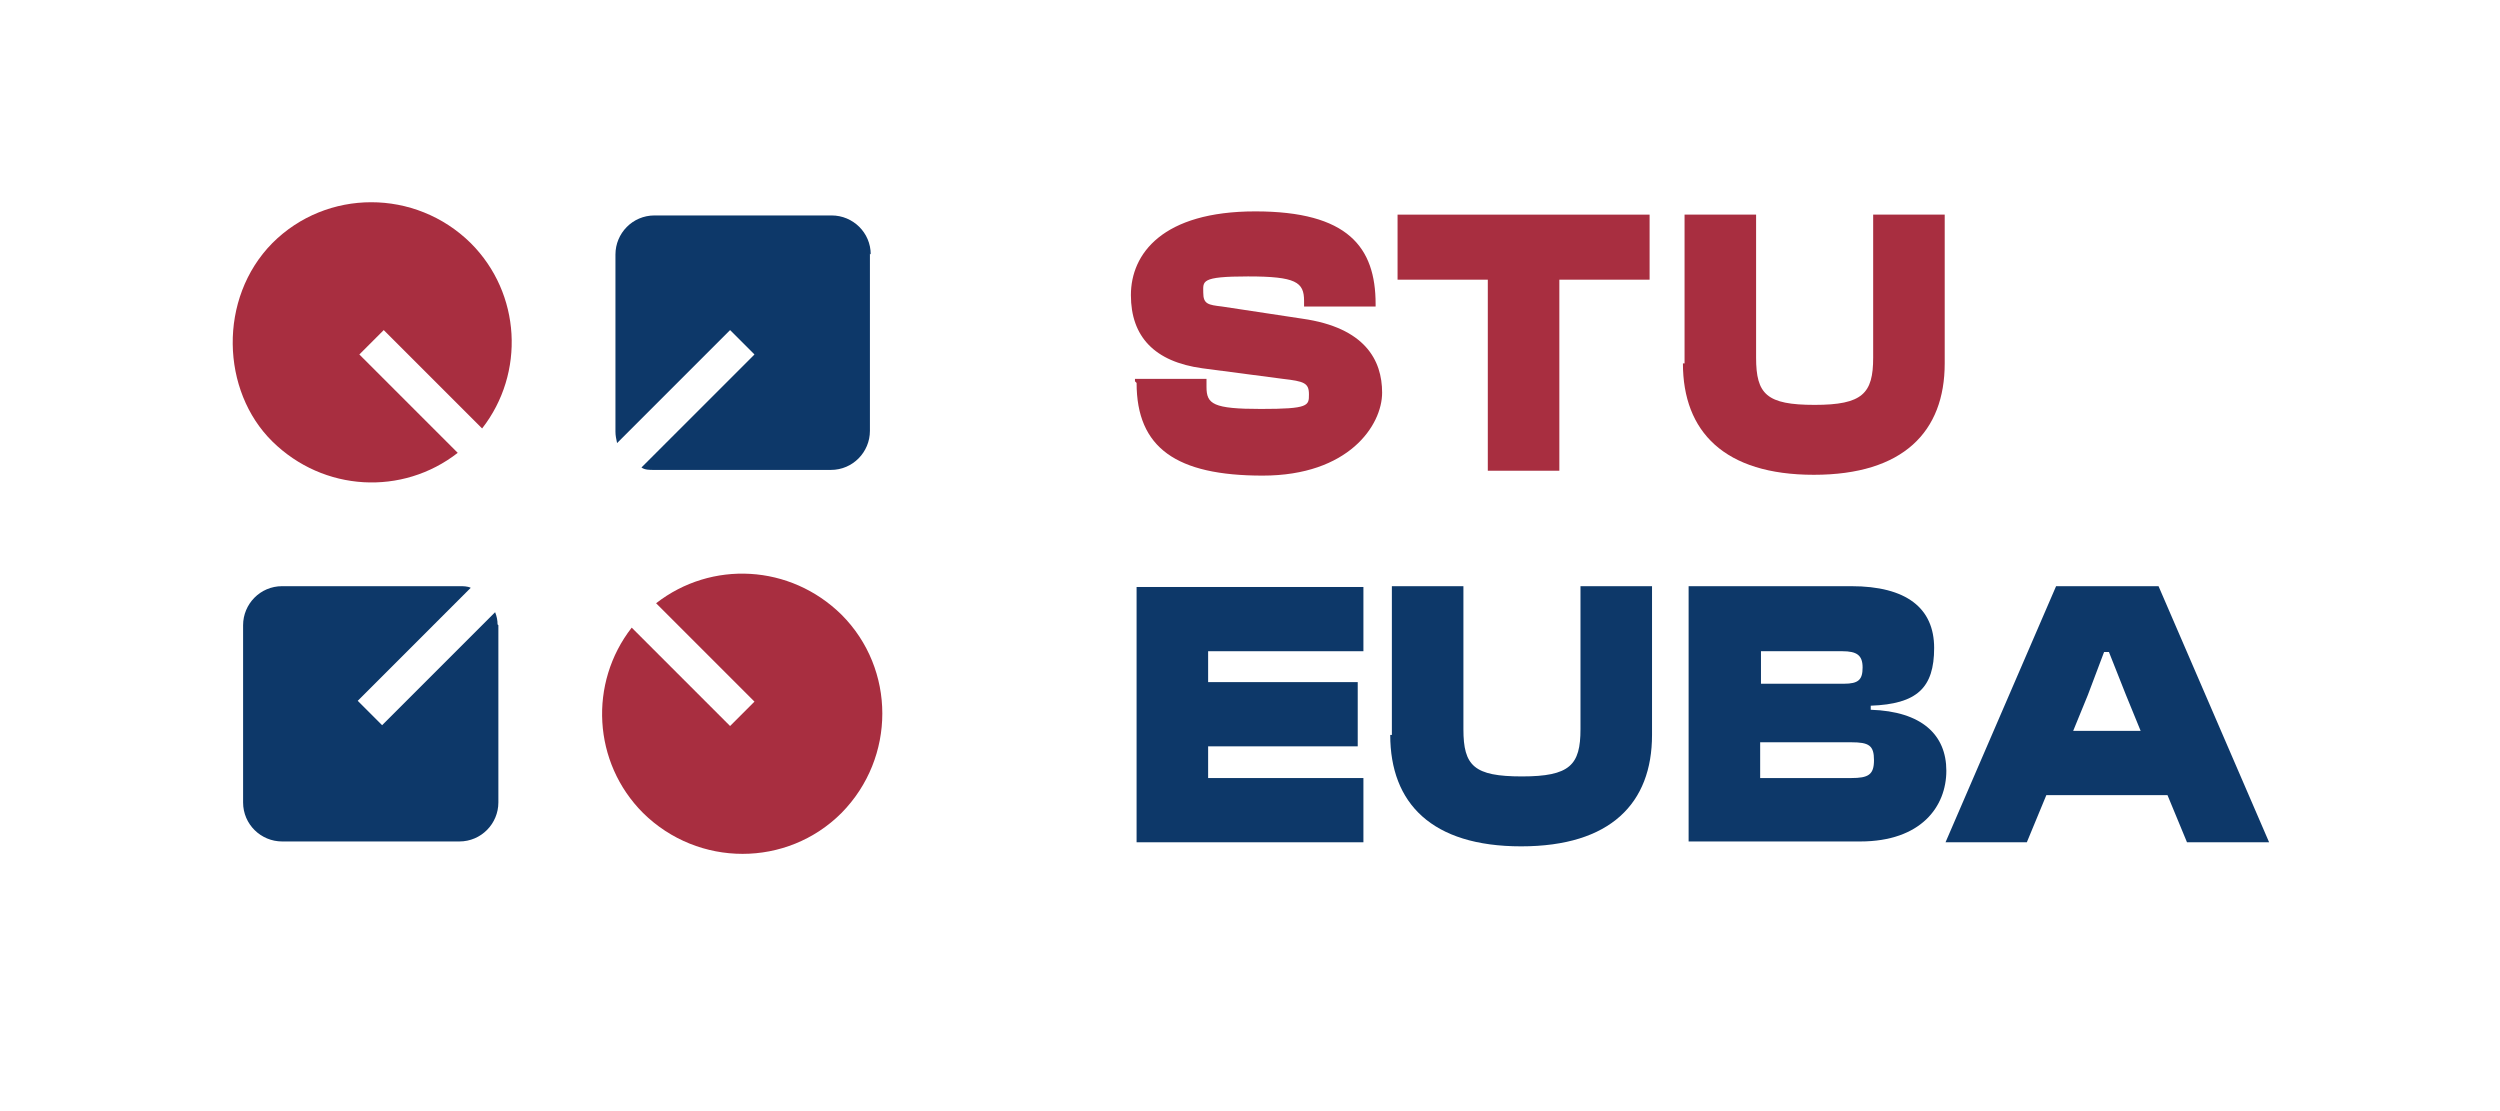
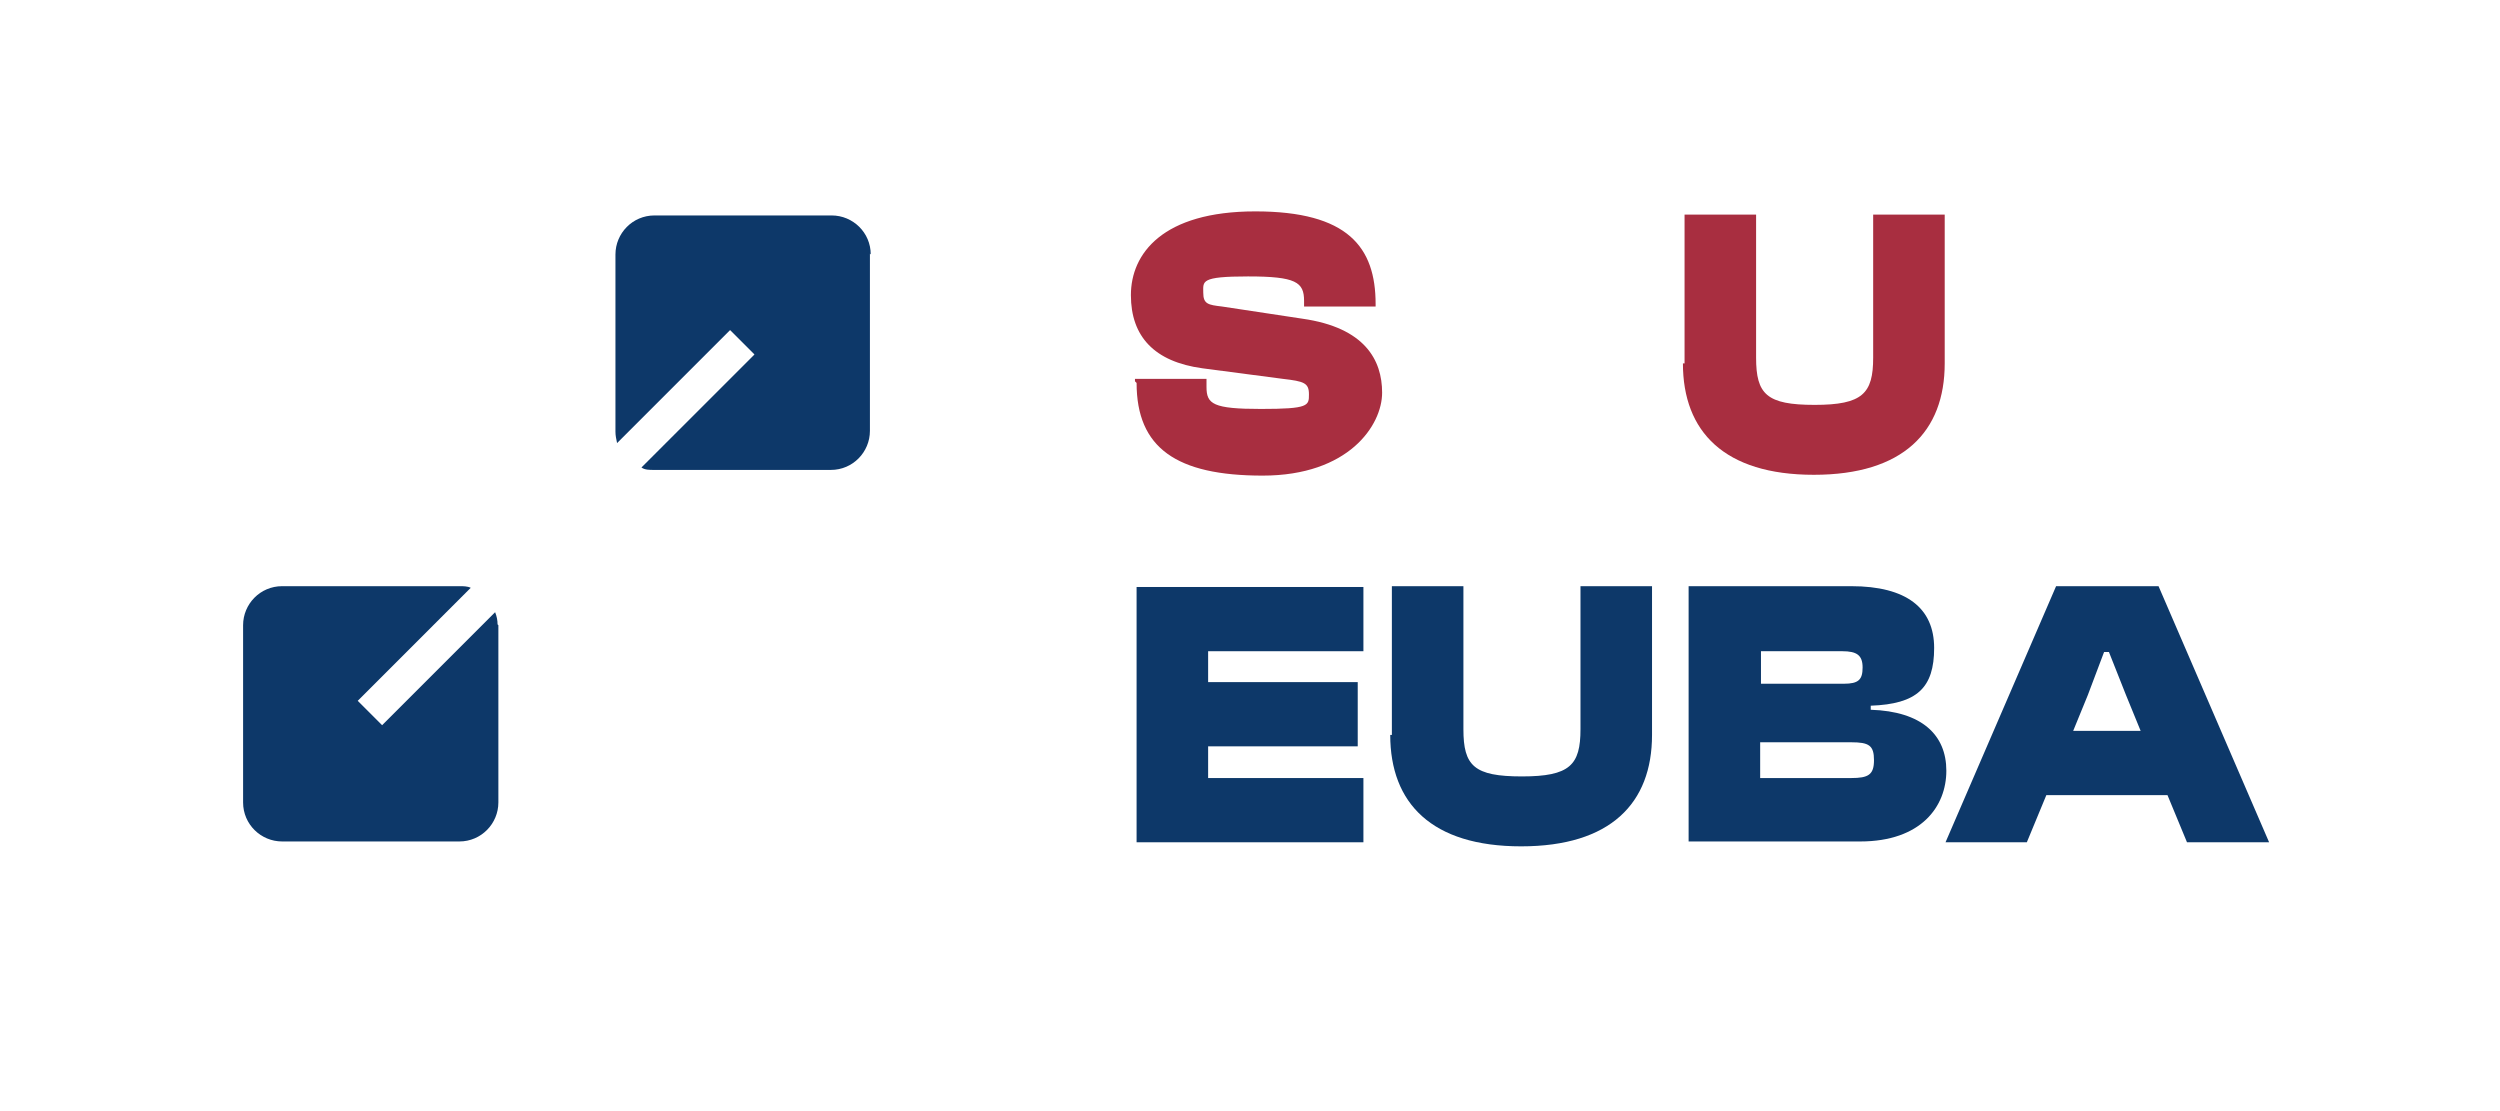
<svg xmlns="http://www.w3.org/2000/svg" id="Layer_1" version="1.1" viewBox="0 0 307.5 136.7">
  <defs>
    <style>
      .st0 {
        fill: #a82e40;
      }

      .st1 {
        fill: #0d3869;
      }
    </style>
  </defs>
-   <path class="st0" d="M47.2,40.6l-3,3,12.1,12.1c-6.8,5.3-16.5,4.8-22.8-1.4s-6.7-17.6,0-24.4c6.7-6.7,17.6-6.7,24.4,0,6.2,6.2,6.7,16,1.4,22.8l-12.1-12.1Z" />
-   <path class="st0" d="M103.5,100c-6.7,6.7-17.6,6.7-24.4,0-6.2-6.2-6.7-16-1.4-22.8l12.1,12.1,3-3-12.1-12.1c6.8-5.3,16.5-4.8,22.8,1.4,6.7,6.7,6.7,17.6,0,24.4" />
  <path class="st1" d="M107,31.2v21.8c0,2.6-2.1,4.8-4.8,4.8h-21.8c-.5,0-1.1,0-1.5-.3l13.9-13.9-3-3-13.9,13.9c-.1-.5-.2-.9-.2-1.4v-21.8c0-2.6,2.1-4.8,4.8-4.8h21.8c2.6,0,4.8,2.1,4.8,4.8" />
  <path class="st1" d="M61.3,76.9v21.8c0,2.6-2.1,4.8-4.8,4.8h-21.8c-2.6,0-4.8-2.1-4.8-4.8v-21.8c0-2.6,2.1-4.8,4.8-4.8h21.8c.5,0,1,0,1.4.2l-13.9,13.9,3,3,13.9-13.9c.2.5.3,1,.3,1.5" />
  <path class="st0" d="M139.6,46.9v-.3h8.8v1c0,2.1.8,2.7,6.7,2.7s5.9-.4,5.9-1.8-.6-1.6-3.2-1.9l-9.9-1.3c-5.9-.8-8.8-3.9-8.8-9s3.9-10.3,15.3-10.3,14.8,4.4,14.8,11.4v.3h-8.8v-.7c0-2.3-1-3-6.9-3s-5.5.6-5.5,2,.6,1.5,2.3,1.7l9.9,1.5c7.7,1.1,9.8,5.1,9.8,9.1s-4.1,10.2-14.7,10.2-15.5-3.4-15.5-11.4" />
-   <polygon class="st0" points="183 57.9 183 34.4 171.9 34.4 171.9 26.4 202.9 26.4 202.9 34.4 191.8 34.4 191.8 57.9 183 57.9" />
  <path class="st0" d="M207.2,44.7v-18.3h8.8v17.6c0,4.5,1.3,5.8,7.2,5.8s7.2-1.4,7.2-5.8v-17.6h8.8v18.3c0,8.4-5.1,13.7-16.1,13.7s-16.1-5.3-16.1-13.7" />
  <polygon class="st1" points="139.8 103.6 139.8 72.2 167.7 72.2 167.7 80.1 148.6 80.1 148.6 83.9 167 83.9 167 91.8 148.6 91.8 148.6 95.7 167.7 95.7 167.7 103.6 139.8 103.6" />
  <path class="st1" d="M171.2,90.4v-18.3h8.8v17.6c0,4.5,1.3,5.8,7.2,5.8s7.2-1.4,7.2-5.8v-17.6h8.8v18.3c0,8.4-5.1,13.7-16.1,13.7s-16.1-5.3-16.1-13.7" />
  <path class="st1" d="M216.5,95.7h11.2c2.1,0,2.8-.4,2.8-2.2s-.6-2.2-2.8-2.2h-11.2v4.4ZM216.5,84.1h10.3c1.8,0,2.3-.5,2.3-2s-.7-2-2.5-2h-10v4ZM207.7,103.6v-31.5h20c6.8,0,10.2,2.7,10.2,7.6s-2.1,6.9-7.8,7.1v.5c6.3.2,9.3,3.1,9.3,7.5s-3.1,8.7-10.6,8.7h-21.1Z" />
  <path class="st1" d="M254.9,89.9h8.4l-1.8-4.4-2.1-5.3h-.6l-2,5.3-1.8,4.4ZM239.3,103.6l13.6-31.5h12.6l13.6,31.5h-10.1l-2.4-5.8h-14.9l-2.4,5.8h-9.9Z" />
</svg>